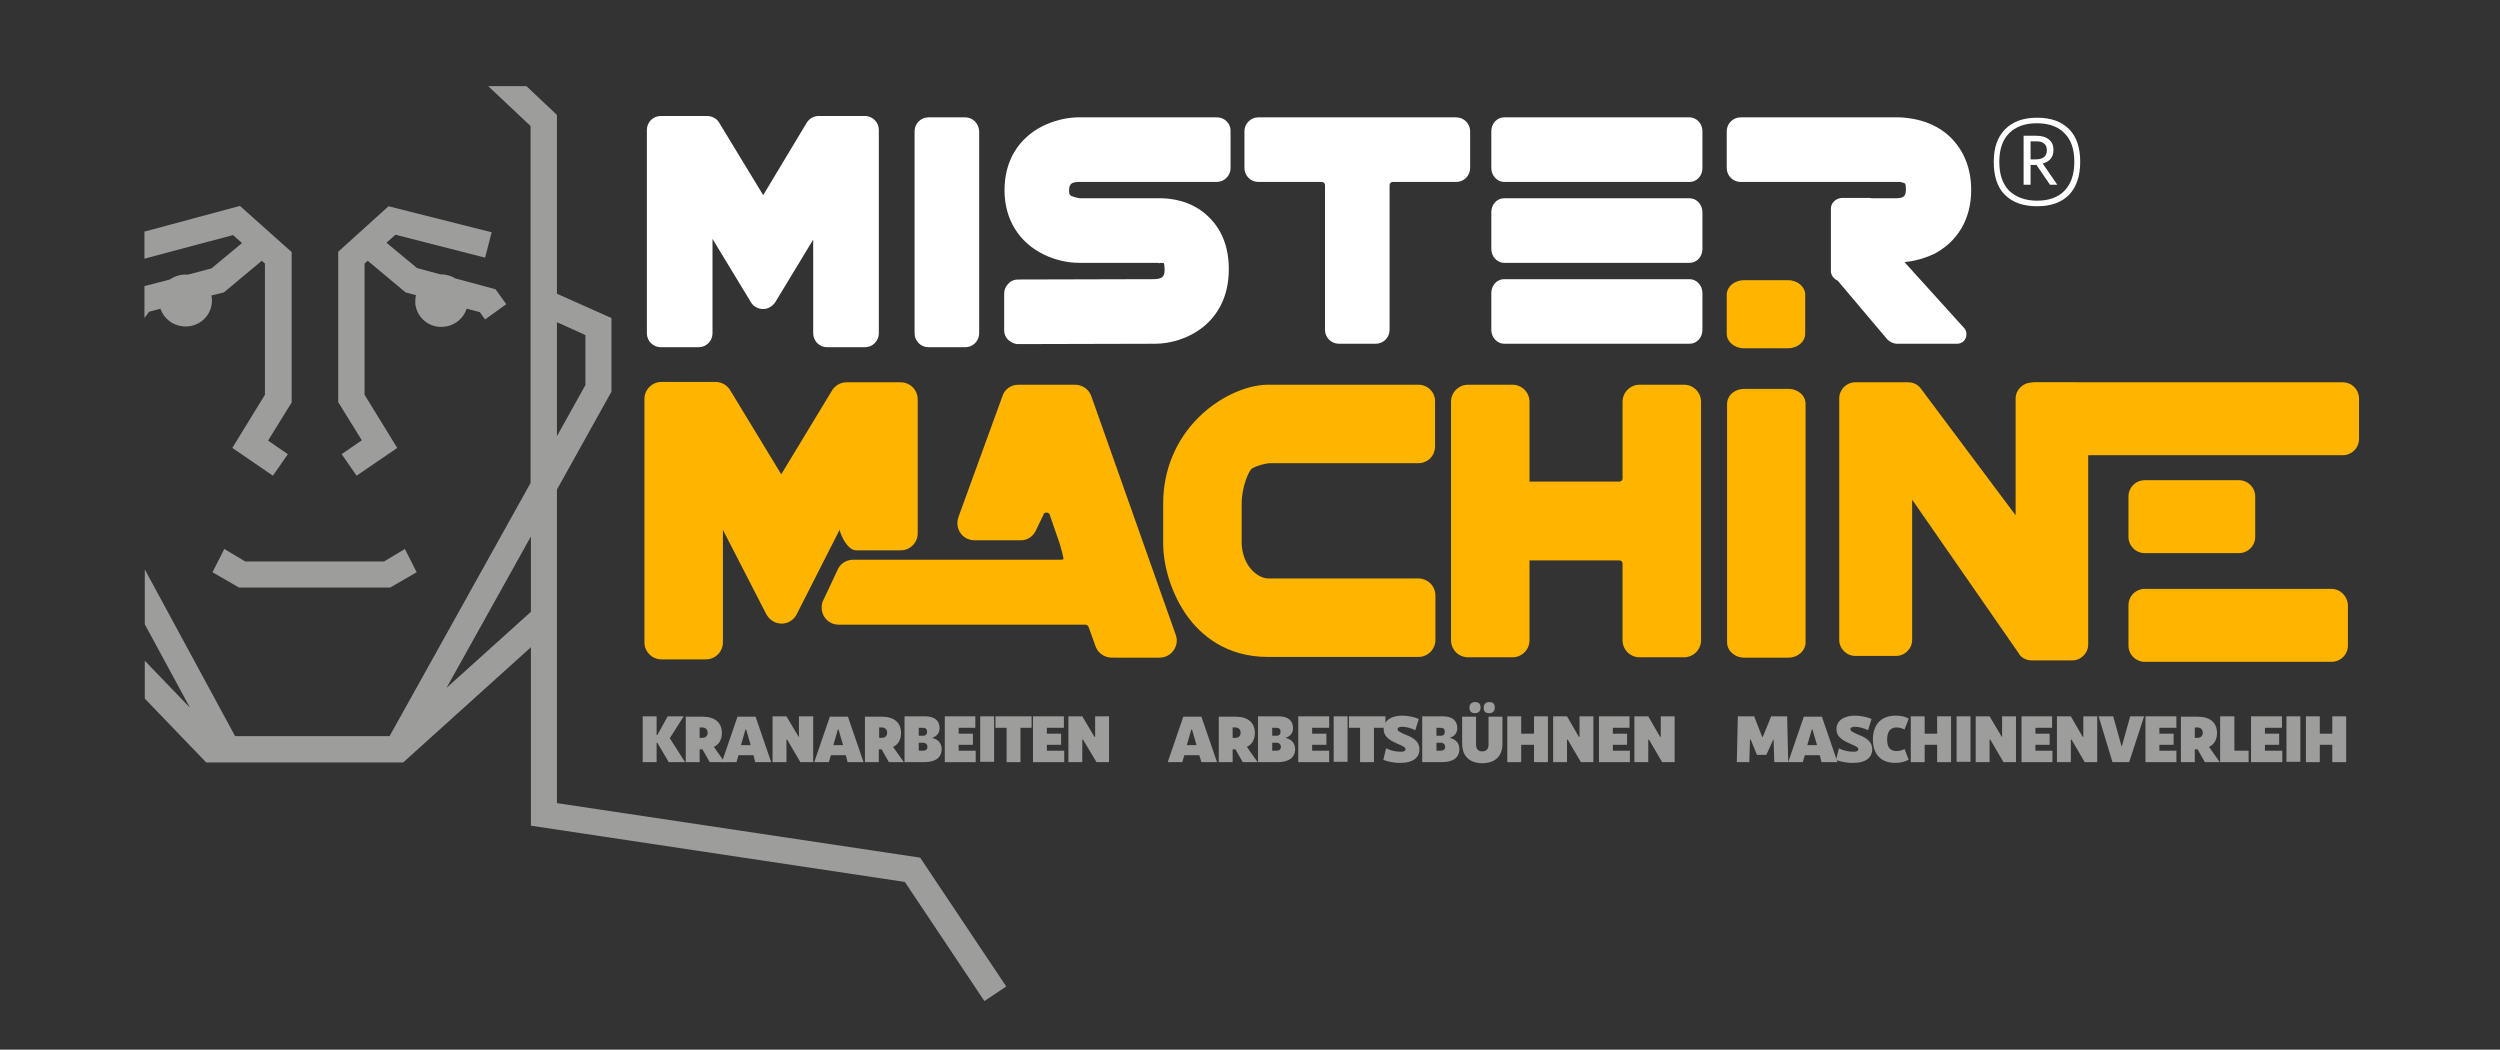
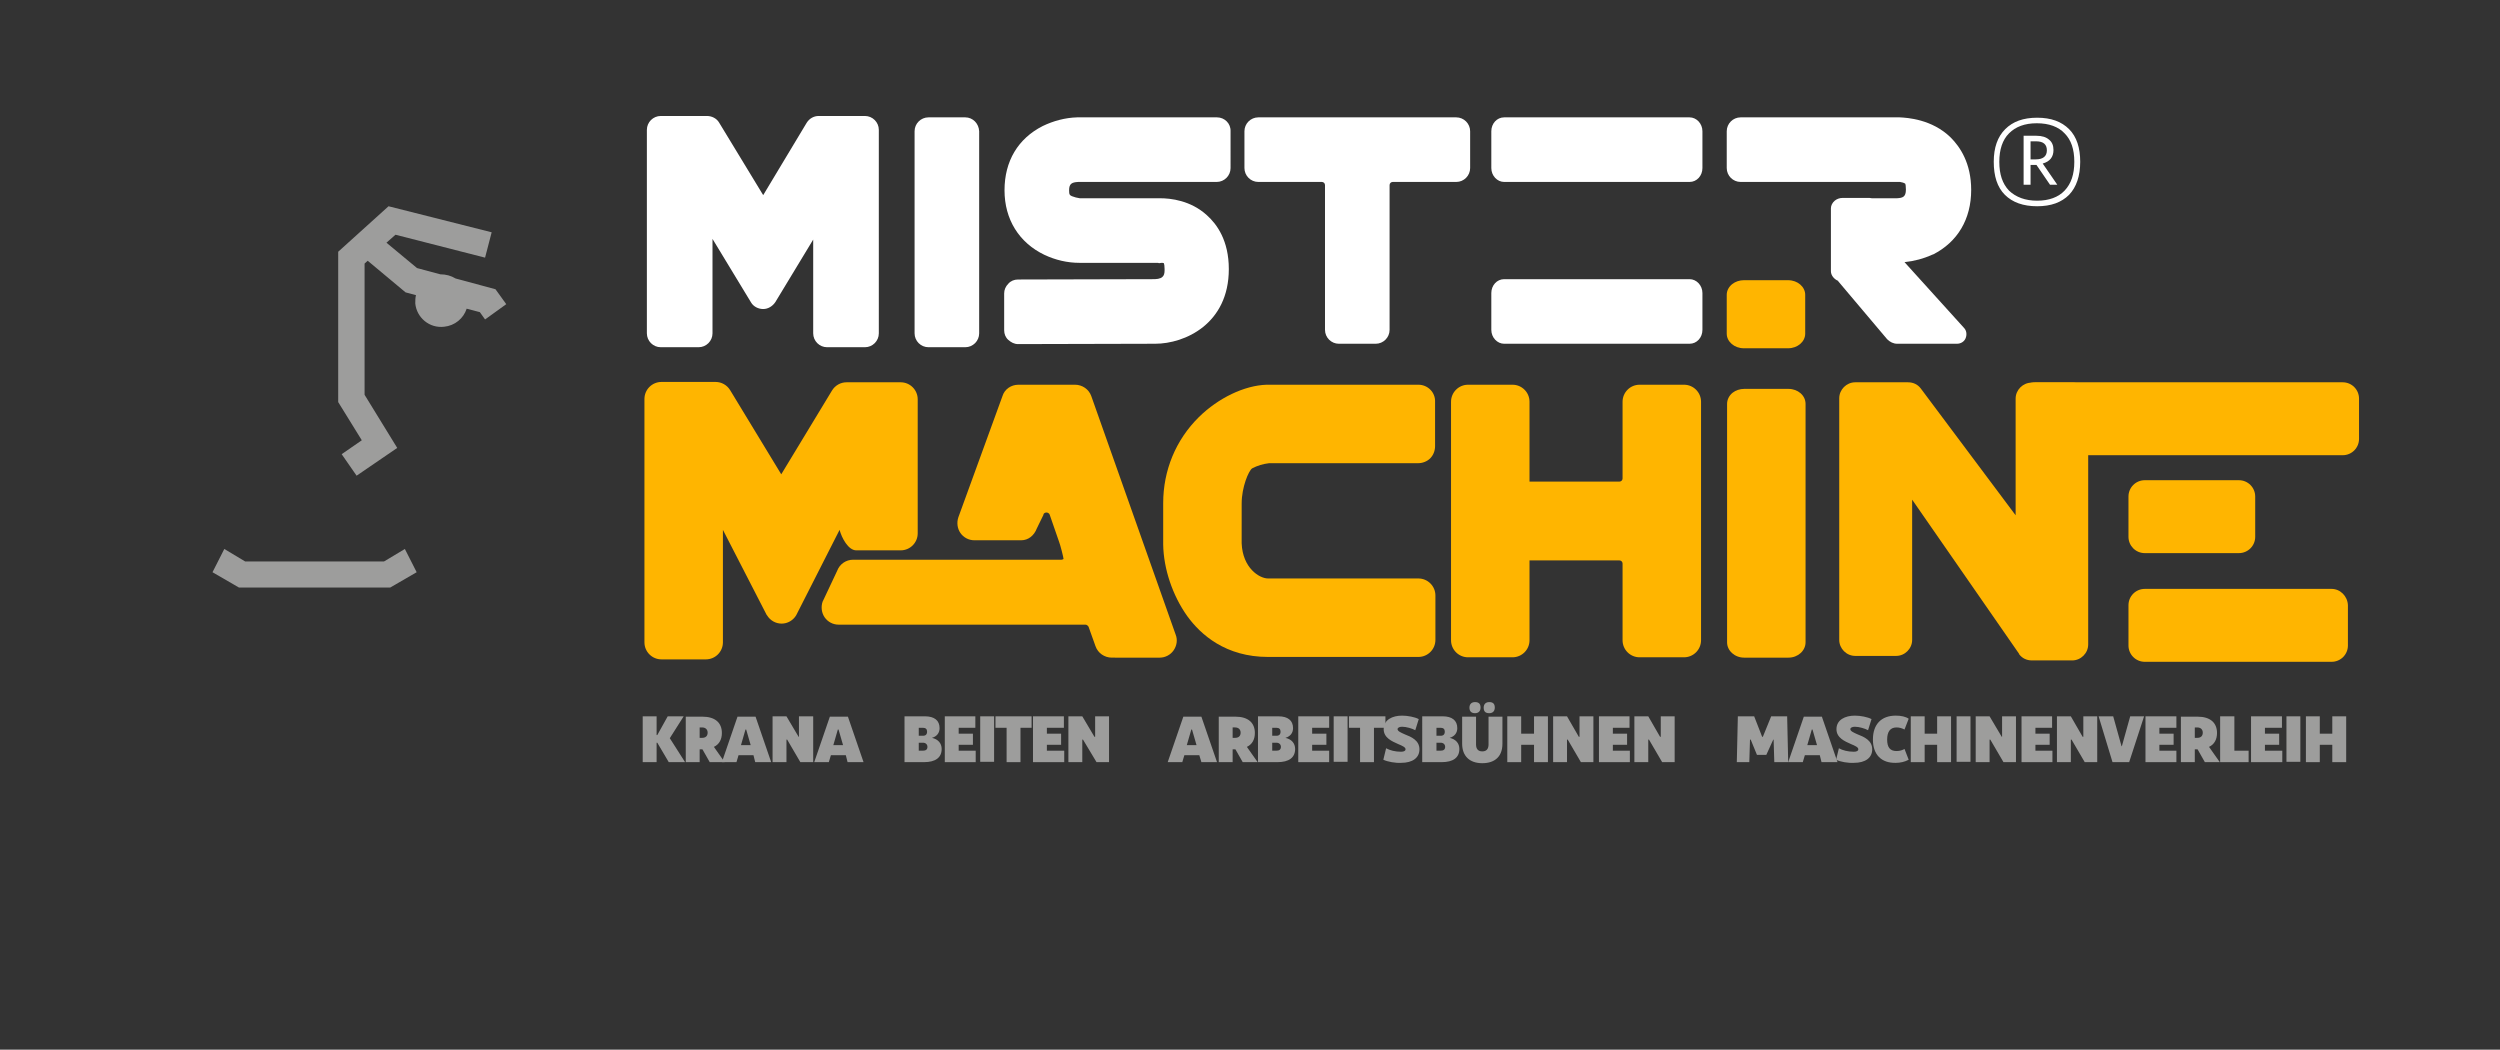
<svg xmlns="http://www.w3.org/2000/svg" version="1.1" id="Ebene_1" x="0px" y="0px" viewBox="0 0 720 302.3" style="enable-background:new 0 0 720 302.3;" xml:space="preserve">
  <rect x="0" y="0" width="720" height="302.3" fill="#333333" stroke="none" />
  <style type="text/css">
	.st0{display:none;fill:#020A0A;}
	.st1{fill:#9D9D9C;}
	.st2{fill:#FFFFFF;}
	.st3{fill:#FFB500;}
</style>
  <rect class="st0" width="720" height="302.3" />
  <g>
    <g>
      <polygon class="st1" points="197.3,219.5 192.6,219.5 189.3,213.9 189.1,213.9 189.1,219.5 185.1,219.5 185.1,206.3 189.1,206.3     189.1,211.7 189.3,211.7 192.3,206.3 196.9,206.3 192.9,212.6   " />
      <path class="st1" d="M204.4,219.5l-2.1-3.7h0h-0.8v3.7h-4v-13.1h4.8c3.6,0,5.6,1.7,5.6,4.7c0,1.9-0.8,3.3-2.3,4l3.1,4.4H204.4z     M201.5,212.5h0.7c1,0,1.6-0.5,1.6-1.5c0-0.9-0.6-1.5-1.6-1.5h-0.7V212.5z" />
      <path class="st1" d="M217,217.5h-4.3l-0.6,2h-4.2l4.5-13.1h5.2l4.5,13.1h-4.6L217,217.5z M216.2,214.6l-1.3-4.5h-0.2l-1.3,4.5    H216.2z" />
      <polygon class="st1" points="222.5,206.3 226.5,206.3 230,212.2 230.1,212.2 230.1,206.3 234.2,206.3 234.2,219.5 230.5,219.5     226.7,213 226.5,213 226.5,219.5 222.5,219.5   " />
      <path class="st1" d="M243.6,217.5h-4.3l-0.6,2h-4.2l4.5-13.1h5.2l4.5,13.1h-4.6L243.6,217.5z M242.8,214.6l-1.3-4.5h-0.2l-1.3,4.5    H242.8z" />
-       <path class="st1" d="M256,219.5l-2.1-3.7h0h-0.8v3.7h-4v-13.1h4.8c3.6,0,5.6,1.7,5.6,4.7c0,1.9-0.8,3.3-2.3,4l3.1,4.4H256z     M253.2,212.5h0.7c1,0,1.6-0.5,1.6-1.5c0-0.9-0.6-1.5-1.6-1.5h-0.7V212.5z" />
      <path class="st1" d="M260.5,206.3h5.9c2.7,0,4.2,1.2,4.2,3.4c0,1.4-0.8,2.4-2.2,2.8c1.8,0.4,2.8,1.6,2.8,3.2    c0,2.5-1.8,3.8-5.1,3.8h-5.6V206.3z M265.8,211.9c0.8,0,1.2-0.4,1.2-1.2c0-0.7-0.4-1.1-1.2-1.1h-1.2v2.3H265.8z M265.8,216.2    c0.9,0,1.3-0.4,1.3-1.1c0-0.7-0.5-1.2-1.3-1.2h-1.2v2.3H265.8z" />
      <polygon class="st1" points="281,216.2 281,219.5 272.1,219.5 272.1,206.3 280.9,206.3 280.9,209.6 276.1,209.6 276.1,211.3     280.2,211.3 280.2,214.5 276.1,214.5 276.1,216.2   " />
      <rect x="282.3" y="206.3" class="st1" width="4" height="13.1" />
      <polygon class="st1" points="289.9,209.6 286.7,209.6 286.7,206.3 297.1,206.3 297.1,209.6 293.9,209.6 293.9,219.5 289.9,219.5       " />
      <polygon class="st1" points="306.5,216.2 306.5,219.5 297.5,219.5 297.5,206.3 306.4,206.3 306.4,209.6 301.5,209.6 301.5,211.3     305.6,211.3 305.6,214.5 301.5,214.5 301.5,216.2   " />
      <polygon class="st1" points="307.7,206.3 311.7,206.3 315.2,212.2 315.4,212.2 315.4,206.3 319.4,206.3 319.4,219.5 315.8,219.5     311.9,213 311.7,213 311.7,219.5 307.7,219.5   " />
      <path class="st1" d="M345.4,217.5h-4.3l-0.6,2h-4.2l4.5-13.1h5.2l4.5,13.1H346L345.4,217.5z M344.6,214.6l-1.3-4.5h-0.2l-1.3,4.5    H344.6z" />
      <path class="st1" d="M357.9,219.5l-2.1-3.7h0H355v3.7h-4v-13.1h4.8c3.6,0,5.6,1.7,5.6,4.7c0,1.9-0.8,3.3-2.3,4l3.1,4.4H357.9z     M355,212.5h0.7c1,0,1.6-0.5,1.6-1.5c0-0.9-0.6-1.5-1.6-1.5H355V212.5z" />
      <path class="st1" d="M362.3,206.3h5.9c2.7,0,4.2,1.2,4.2,3.4c0,1.4-0.8,2.4-2.2,2.8c1.8,0.4,2.8,1.6,2.8,3.2    c0,2.5-1.8,3.8-5.1,3.8h-5.6V206.3z M367.6,211.9c0.8,0,1.2-0.4,1.2-1.2c0-0.7-0.4-1.1-1.2-1.1h-1.2v2.3H367.6z M367.6,216.2    c0.9,0,1.3-0.4,1.3-1.1c0-0.7-0.5-1.2-1.3-1.2h-1.2v2.3H367.6z" />
      <polygon class="st1" points="382.8,216.2 382.8,219.5 373.9,219.5 373.9,206.3 382.8,206.3 382.8,209.6 377.9,209.6 377.9,211.3     382,211.3 382,214.5 377.9,214.5 377.9,216.2   " />
      <rect x="384.1" y="206.3" class="st1" width="4" height="13.1" />
      <polygon class="st1" points="391.7,209.6 388.5,209.6 388.5,206.3 399,206.3 399,209.6 395.7,209.6 395.7,219.5 391.7,219.5   " />
      <path class="st1" d="M398.4,218.8l0.8-3.3c1.1,0.6,2.6,1,4.3,1c0.9,0,1.3-0.3,1.3-0.7c0-0.6-0.9-1-2.1-1.5    c-1.8-0.8-4.2-1.8-4.2-4.3c0-2.7,2.5-3.9,5.3-3.9c1.6,0,3.7,0.4,4.8,1l-1,3.2c-0.9-0.5-2.6-1-3.8-1c-0.8,0-1.3,0.3-1.3,0.7    c0,0.6,1,1,2.1,1.5c1.8,0.7,4.2,1.7,4.2,4.3c0,2.4-1.9,3.9-5.3,3.9C402,219.8,399.6,219.4,398.4,218.8" />
      <path class="st1" d="M409.6,206.3h5.9c2.7,0,4.2,1.2,4.2,3.4c0,1.4-0.8,2.4-2.2,2.8c1.8,0.4,2.8,1.6,2.8,3.2    c0,2.5-1.8,3.8-5.1,3.8h-5.6V206.3z M414.9,211.9c0.8,0,1.2-0.4,1.2-1.2c0-0.7-0.4-1.1-1.2-1.1h-1.2v2.3H414.9z M414.9,216.2    c0.9,0,1.3-0.4,1.3-1.1c0-0.7-0.5-1.2-1.3-1.2h-1.2v2.3H414.9z" />
      <path class="st1" d="M421.1,214.2v-7.8h4v8c0,1.3,0.6,2,1.8,2c1.2,0,1.8-0.7,1.8-2v-8h4v7.8c0,3.6-2.1,5.6-5.8,5.6    C423.2,219.8,421.1,217.7,421.1,214.2 M423.2,203.8c0-1,0.6-1.6,1.6-1.6c1.1,0,1.6,0.5,1.6,1.6c0,1-0.6,1.6-1.6,1.6    C423.8,205.4,423.2,204.9,423.2,203.8 M427.3,203.8c0-1,0.6-1.6,1.6-1.6c1.1,0,1.6,0.5,1.6,1.6c0,1-0.6,1.6-1.6,1.6    C427.8,205.4,427.3,204.9,427.3,203.8" />
      <polygon class="st1" points="434.1,206.3 438.1,206.3 438.1,211.3 441.8,211.3 441.8,206.3 445.8,206.3 445.8,219.5 441.8,219.5     441.8,214.5 438.1,214.5 438.1,219.5 434.1,219.5   " />
      <polygon class="st1" points="447.3,206.3 451.3,206.3 454.7,212.2 454.9,212.2 454.9,206.3 458.9,206.3 458.9,219.5 455.3,219.5     451.5,213 451.3,213 451.3,219.5 447.3,219.5   " />
      <polygon class="st1" points="469.4,216.2 469.4,219.5 460.5,219.5 460.5,206.3 469.3,206.3 469.3,209.6 464.5,209.6 464.5,211.3     468.6,211.3 468.6,214.5 464.5,214.5 464.5,216.2   " />
      <polygon class="st1" points="470.7,206.3 474.7,206.3 478.1,212.2 478.3,212.2 478.3,206.3 482.3,206.3 482.3,219.5 478.7,219.5     474.9,213 474.7,213 474.7,219.5 470.7,219.5   " />
      <polygon class="st1" points="500.5,206.3 505.2,206.3 507.5,212.2 507.7,212.2 510.1,206.3 514.7,206.3 515,219.5 511,219.5     510.8,213 510.7,213 508.7,217.4 506,217.4 504.2,213 504,213 503.8,219.5 500.2,219.5   " />
      <path class="st1" d="M524.1,217.5h-4.3l-0.6,2H515l4.5-13.1h5.2l4.5,13.1h-4.6L524.1,217.5z M523.3,214.6l-1.3-4.5h-0.2l-1.3,4.5    H523.3z" />
      <path class="st1" d="M528.8,218.8l0.8-3.3c1.1,0.6,2.6,1,4.3,1c0.9,0,1.3-0.3,1.3-0.7c0-0.6-0.9-1-2.1-1.5    c-1.8-0.8-4.2-1.8-4.2-4.3c0-2.7,2.5-3.9,5.3-3.9c1.6,0,3.7,0.4,4.8,1l-1,3.2c-0.9-0.5-2.6-1-3.8-1c-0.8,0-1.3,0.3-1.3,0.7    c0,0.6,1,1,2.1,1.5c1.8,0.7,4.2,1.7,4.2,4.3c0,2.4-1.9,3.9-5.3,3.9C532.3,219.8,529.9,219.4,528.8,218.8" />
      <path class="st1" d="M539.4,213c0-4.4,2.4-6.9,6.6-6.9c1.5,0,2.9,0.3,3.7,0.9l-1.2,3.1c-0.8-0.4-1.5-0.6-2.3-0.6    c-1.8,0-2.7,1.2-2.7,3.5c0,2.2,0.8,3.3,2.7,3.3c1,0,1.8-0.3,2.3-0.6l1.2,3.1c-1.1,0.6-2.4,0.9-3.7,0.9    C541.8,219.8,539.4,217.3,539.4,213" />
      <polygon class="st1" points="550.3,206.3 554.3,206.3 554.3,211.3 557.9,211.3 557.9,206.3 561.9,206.3 561.9,219.5 557.9,219.5     557.9,214.5 554.3,214.5 554.3,219.5 550.3,219.5   " />
      <rect x="563.5" y="206.3" class="st1" width="4" height="13.1" />
      <polygon class="st1" points="569,206.3 573,206.3 576.5,212.2 576.6,212.2 576.6,206.3 580.6,206.3 580.6,219.5 577,219.5     573.2,213 573,213 573,219.5 569,219.5   " />
      <polygon class="st1" points="591.1,216.2 591.1,219.5 582.2,219.5 582.2,206.3 591,206.3 591,209.6 586.2,209.6 586.2,211.3     590.3,211.3 590.3,214.5 586.2,214.5 586.2,216.2   " />
      <polygon class="st1" points="592.4,206.3 596.4,206.3 599.8,212.2 600,212.2 600,206.3 604,206.3 604,219.5 600.4,219.5     596.6,213 596.4,213 596.4,219.5 592.4,219.5   " />
      <polygon class="st1" points="604.4,206.3 608.6,206.3 611,214.9 611.1,214.9 613.5,206.3 617.5,206.3 613.2,219.5 608.4,219.5       " />
      <polygon class="st1" points="626.8,216.2 626.8,219.5 617.9,219.5 617.9,206.3 626.8,206.3 626.8,209.6 621.9,209.6 621.9,211.3     626,211.3 626,214.5 621.9,214.5 621.9,216.2   " />
      <path class="st1" d="M635,219.5l-2.1-3.7h0h-0.8v3.7h-4v-13.1h4.8c3.6,0,5.6,1.7,5.6,4.7c0,1.9-0.8,3.3-2.3,4l3.1,4.4H635z     M632.1,212.5h0.7c1,0,1.6-0.5,1.6-1.5c0-0.9-0.6-1.5-1.6-1.5h-0.7V212.5z" />
      <polygon class="st1" points="639.4,206.3 643.5,206.3 643.5,216.2 647.6,216.2 647.6,219.5 639.4,219.5   " />
      <polygon class="st1" points="657.3,216.2 657.3,219.5 648.3,219.5 648.3,206.3 657.2,206.3 657.2,209.6 652.3,209.6 652.3,211.3     656.4,211.3 656.4,214.5 652.3,214.5 652.3,216.2   " />
      <rect x="658.5" y="206.3" class="st1" width="4" height="13.1" />
      <polygon class="st1" points="664.1,206.3 668.1,206.3 668.1,211.3 671.7,211.3 671.7,206.3 675.7,206.3 675.7,219.5 671.7,219.5     671.7,214.5 668.1,214.5 668.1,219.5 664.1,219.5   " />
      <path class="st2" d="M278,33.8h-10.6c-2.2,0-4,1.8-4,4V96c0,2.2,1.8,4,4,4H278c2.2,0,4-1.8,4-4V37.8    C281.9,35.6,280.2,33.8,278,33.8" />
      <path class="st2" d="M350.5,33.8h-40.2l-0.1,0c-3.4,0.1-6.8,1-9.9,2.5c-7.1,3.6-11,10.1-11,18.5c0,8.4,4.2,15.1,11.5,18.6    c3.2,1.5,6.6,2.3,10.1,2.3h22.6l0.3,0.1l0.7-0.1c0.2,0,0.5,0,0.7,0.1c0.1,0.3,0.2,0.8,0.2,1.7c0,1.4,0,2.8-2.8,2.9l-39.4,0.1    c-1.1,0-2.1,0.4-2.8,1.2c-0.8,0.8-1.2,1.8-1.2,2.8l0,10.6c0,1.1,0.4,2.1,1.2,2.8c0.8,0.7,1.7,1.2,2.8,1.2l39.5-0.1    c8.5,0,21.2-5.7,21.2-21.5c0-8.2-3.4-12.9-6.3-15.5c-4.7-4.3-10.5-4.9-13.5-4.9c-0.3,0-0.6,0-1,0H311c-0.8-0.1-1.5-0.3-2.3-0.6    c-0.6-0.3-0.8-0.4-0.8-1.7c0-1.9,0.8-2.3,2.6-2.4h39.9c2.2,0,4-1.8,4-4V37.8C354.5,35.6,352.7,33.8,350.5,33.8" />
      <path class="st2" d="M419.4,33.8h-57c-2.2,0-4,1.8-4,4v10.6c0,2.2,1.8,4,4,4h18.3c0.5,0,0.9,0.4,0.9,0.9v41.7c0,2.2,1.8,4,4,4    h10.6c2.2,0,4-1.8,4-4V53.3c0-0.5,0.4-0.9,0.9-0.9h18.3c2.2,0,4-1.8,4-4V37.8C423.4,35.6,421.6,33.8,419.4,33.8" />
      <path class="st2" d="M486.6,33.8h-53.4c-2.1,0-3.7,1.8-3.7,4v10.6c0,2.2,1.7,4,3.7,4h53.4c2.1,0,3.7-1.8,3.7-4V37.8    C490.3,35.6,488.6,33.8,486.6,33.8" />
      <path class="st2" d="M486.6,80.4h-53.4c-2.1,0-3.7,1.8-3.7,4v10.6c0,2.2,1.7,4,3.7,4h53.4c2.1,0,3.7-1.8,3.7-4V84.4    C490.3,82.2,488.6,80.4,486.6,80.4" />
-       <path class="st2" d="M486.6,57.1h-53.4c-2.1,0-3.7,1.8-3.7,4v10.6c0,2.2,1.7,4,3.7,4h53.4c2.1,0,3.7-1.8,3.7-4V61.1    C490.3,58.9,488.6,57.1,486.6,57.1" />
      <path class="st2" d="M249.1,33.4h-13.3c-1.4,0-2.7,0.7-3.5,2l-12.5,20.8l-12.7-20.9c-0.7-1.2-2.1-1.9-3.5-1.9h-13.3    c-2.2,0-4,1.8-4,4V96c0,2.2,1.8,4,4,4h10.9c2.2,0,4-1.8,4-4V68.8l11.1,18.3c0.7,1.2,2.1,1.9,3.5,1.9c1.4,0,2.7-0.8,3.5-2l10.9-18    V96c0,2.2,1.8,4,4,4h10.9c2.2,0,4-1.8,4-4V37.4C253.1,35.2,251.3,33.4,249.1,33.4" />
      <path class="st3" d="M674.7,110.1h-88.6c-2.6,0-4.7,2.1-4.7,4.7v11.6c0,2.6,2.1,4.7,4.7,4.7h88.6c2.6,0,4.7-2.1,4.7-4.7v-11.6    C679.4,112.2,677.3,110.1,674.7,110.1" />
      <path class="st3" d="M596.9,110.2h-11.8c-2.5,0-4.6,2.1-4.6,4.6v33.6l-27.3-36.5c-0.9-1.2-2.2-1.8-3.7-1.8h-15.2    c-2.5,0-4.6,2.1-4.6,4.6v69.6c0,2.5,2.1,4.6,4.6,4.6h11.8c2.5,0,4.6-2.1,4.6-4.6v-40.4l30.8,44.4l0,0.1c0.9,1.2,2.2,1.8,3.7,1.8    h11.6c2.5,0,4.6-2.1,4.6-4.6v-70.7C601.5,112.2,599.4,110.2,596.9,110.2" />
      <path class="st3" d="M671.5,169.6h-53.8c-2.6,0-4.7,2.1-4.7,4.7v11.6c0,2.6,2.1,4.7,4.7,4.7h53.8c2.6,0,4.7-2.1,4.7-4.7v-11.6    C676.1,171.7,674,169.6,671.5,169.6" />
      <path class="st3" d="M617.7,159.3h27.1c2.6,0,4.7-2.1,4.7-4.7V143c0-2.6-2.1-4.7-4.7-4.7h-27.1c-2.6,0-4.7,2.1-4.7,4.7v11.6    C613,157.2,615.1,159.3,617.7,159.3" />
      <path class="st3" d="M246.6,158.5h12.8c2.7,0,4.9-2.2,4.9-4.9V115c0-2.7-2.2-4.9-4.9-4.9h-15.6c-1.7,0-3.3,0.9-4.2,2.4L225,136.6    l-14.7-24.2c-0.9-1.5-2.5-2.4-4.2-2.4h-15.6c-2.7,0-4.9,2.2-4.9,4.9v70.1c0,2.7,2.2,4.9,4.9,4.9h12.8c2.7,0,4.9-2.2,4.9-4.9v-32.4    l12.6,24.5l0.1,0.1c0.9,1.5,2.5,2.4,4.2,2.4c1.7,0,3.3-0.9,4.2-2.4l12.5-24.6C242.4,154.9,244.3,158.5,246.6,158.5" />
      <path class="st3" d="M314.3,114.1c-0.7-2-2.6-3.3-4.7-3.3h-16.3c-2.1,0-4,1.3-4.6,3.3L276,149c-0.5,1.5-0.3,3.2,0.6,4.5    c0.9,1.3,2.4,2.1,4,2.1h13.5c2,0,3.7-1.3,4.5-3.4l1.9-3.9l0-0.1c0.1-0.4,0.5-0.6,0.9-0.6c0.4,0,0.8,0.3,0.9,0.6l2.7,7.8    c0.4,1,1.3,4.6,1.3,5c-0.2,0.1-0.4,0.2-0.6,0.2h-60c-2.1,0-3.9,1.3-4.6,3.2l-4.1,8.7l-0.1,0.2c-0.5,1.5-0.3,3.2,0.6,4.5    c0.9,1.3,2.4,2.1,4,2.1h71.1c0.4,0,0.7,0.3,0.9,0.6l2,5.6c0.7,2,2.6,3.3,4.7,3.3H334c1.6,0,3.1-0.8,4-2.1c0.9-1.3,1.2-3,0.6-4.5    L314.3,114.1z" />
      <path class="st3" d="M408.5,110.8l-43.3,0l-0.4,0c-6.4,0.2-13.9,3.8-19.5,9.3c-6.7,6.6-10.3,15.4-10.3,24.8v10.8v0v1.1    c0.1,7,2.7,14.7,6.9,20.6c3.9,5.4,11.1,11.8,23.3,11.8h43.3c2.7,0,4.9-2.2,4.9-4.9v-12.8c0-2.7-2.2-4.9-4.9-4.9h-43.3    c-2.5,0-7.3-3-7.6-10.1V145c0-4.7,2-9.4,3-10.1c1.5-0.8,3.2-1.3,4.9-1.5h42.9c1.3,0,2.6-0.5,3.5-1.4c0.9-0.9,1.4-2.2,1.4-3.5    v-12.8C413.4,113,411.2,110.8,408.5,110.8" />
      <path class="st3" d="M485,110.8h-12.8c-2.7,0-4.9,2.2-4.9,4.9v22.1c0,0.5-0.4,0.9-0.9,0.9h-25.9l0-23c0-2.7-2.2-4.9-4.9-4.9h-12.8    c-2.7,0-4.9,2.2-4.9,4.9v68.7c0,2.7,2.2,4.9,4.9,4.9h12.8c2.7,0,4.9-2.2,4.9-4.9v-23h25.9c0.5,0,0.9,0.4,0.9,0.9v22.1    c0,2.7,2.2,4.9,4.9,4.9H485c2.7,0,4.9-2.2,4.9-4.9v-68.7C489.9,113,487.7,110.8,485,110.8" />
      <path class="st3" d="M515.1,112h-12.8c-1.2,0-2.4,0.4-3.3,1.1c-1,0.8-1.6,2-1.6,3.2V185c0,2.4,2.2,4.4,4.9,4.4h12.8    c2.7,0,4.9-2,4.9-4.4v-68.7C520,113.9,517.8,112,515.1,112" />
      <path class="st3" d="M515,80.7h-12.8c-1.2,0-2.4,0.4-3.3,1.1c-1,0.8-1.6,1.9-1.6,3.1v11.2c0,2.3,2.2,4.2,4.9,4.2H515    c2.7,0,4.9-1.9,4.9-4.2V84.9C519.9,82.6,517.7,80.7,515,80.7" />
      <path class="st2" d="M548.5,75.5c2.8-0.3,5.5-1,8.1-2.2l0.1,0c7.1-3.6,11-10.2,11-18.6c0-7.7-3.2-12.4-5.9-15.1    c-5.4-5.3-12.6-5.7-14.7-5.8h-45.8c-2.2,0-4,1.8-4,4v10.6c0,2.2,1.8,4,4,4h45.9c0.5,0.1,1.1,0.2,1.5,0.5c0.1,0.2,0.2,0.7,0.2,1.7    c0,2.2-1,2.4-2.6,2.5h-7.2c-0.2,0-0.5-0.1-0.7-0.1h-7.7c-0.9,0-1.7,0.3-2.3,0.8c-0.7,0.6-1.1,1.4-1.1,2.2v18.1    c0,1.2,0.9,2.3,2.1,2.8l0,0l0,0.1l14.1,16.7c0.8,0.8,1.8,1.3,2.9,1.3h17.2c1.1,0,2.1-0.6,2.5-1.6c0.4-1,0.3-2.2-0.5-3L548.5,75.5z    " />
      <path class="st1" d="M98.4,130.8l4.3,6.2l11.7-8l-9.4-15.3V75.9l0.9-0.8l10.9,9.1l3,0.8c-0.2,0.8-0.2,1.6-0.2,2.4    c0.4,4.1,4.1,7.2,8.3,6.7c3.1-0.3,5.6-2.4,6.5-5.2l3.8,1l1.5,2.1l6.1-4.4l-3.1-4.3l-11.5-3.1c-1.3-0.8-2.8-1.2-4.4-1.2l-6.7-1.8    l-8.8-7.3l2.6-2.3l25.8,6.6l1.9-7.3l-29.7-7.5L97.4,72.5v43.3l6.8,11L98.4,130.8z" />
      <polygon class="st1" points="110.6,161.7 70.6,161.7 64.6,158.1 61.2,164.8 68.8,169.2 112.4,169.2 120,164.8 116.6,158.1   " />
-       <path class="st1" d="M265,247l-104.6-15.7v-87.1h0V141l15.7-28.2V91.6l-15.7-7V33.1l-8.8-8.3h-11l12.2,11.5v102.8L112.2,212H67.7    l-26-48v15.8l13,24l-13-13.5v10.9l17.7,18.4h56.7l36.8-33.2v51.4l107.7,16.2l22.9,34.3l6.3-4.2L265,247z M160.4,92.8l8.2,3.7v14.4    l-8.2,14.7V92.8z M152.9,176.2l-24.3,21.9l24.3-43.6V176.2z" />
-       <path class="st1" d="M41.6,74.5l25.5-6.8l2.6,2.3l-8.8,7.3l-6.8,1.8c-1.9-0.2-3.7,0.4-5.2,1.4l-7.3,1.9v9.2l1.3-1.8l3.3-0.9    c0.9,2.7,3.4,4.8,6.5,5.1c4.2,0.4,7.9-2.6,8.3-6.7c0.1-0.8,0-1.5-0.1-2.2l3.6-0.9l10.9-9.1l0.9,0.8v37.8l-9.4,15.3l11.7,8l4.3-6.2    l-5.7-3.9l6.8-11V72.6L69.1,59.3l-27.5,7.4V74.5z" />
    </g>
    <g>
      <path class="st2" d="M586.7,59.4c-4,0-7.1-1.1-9.3-3.3c-2.2-2.2-3.2-5.4-3.2-9.5c0-4.1,1.1-7.2,3.3-9.4c2.2-2.2,5.2-3.3,9.2-3.3    c4,0,7,1.1,9.2,3.3c2.2,2.2,3.2,5.4,3.2,9.4c0,4.1-1.1,7.3-3.2,9.5C593.7,58.3,590.7,59.4,586.7,59.4z M586.7,57.8    c3.4,0,6.1-1,7.9-2.9c1.9-2,2.8-4.7,2.8-8.3c0-3.6-0.9-6.3-2.8-8.2c-1.8-1.9-4.5-2.9-8-2.9c-3.5,0-6.1,1-8,2.9    c-1.9,1.9-2.8,4.7-2.8,8.2c0,3.6,0.9,6.3,2.8,8.3C580.6,56.8,583.3,57.8,586.7,57.8z M590.4,53.2l-3.9-5.7h-1.7v5.7h-2V39.1h3.7    c1.6,0,2.8,0.4,3.6,1.1c0.9,0.7,1.3,1.7,1.3,3c0,2-1,3.3-3.1,3.9l4.2,6.1H590.4z M584.7,45.9h1.6c2.1,0,3.2-0.9,3.2-2.6    s-1-2.6-3.1-2.6h-1.6V45.9z" />
    </g>
  </g>
</svg>